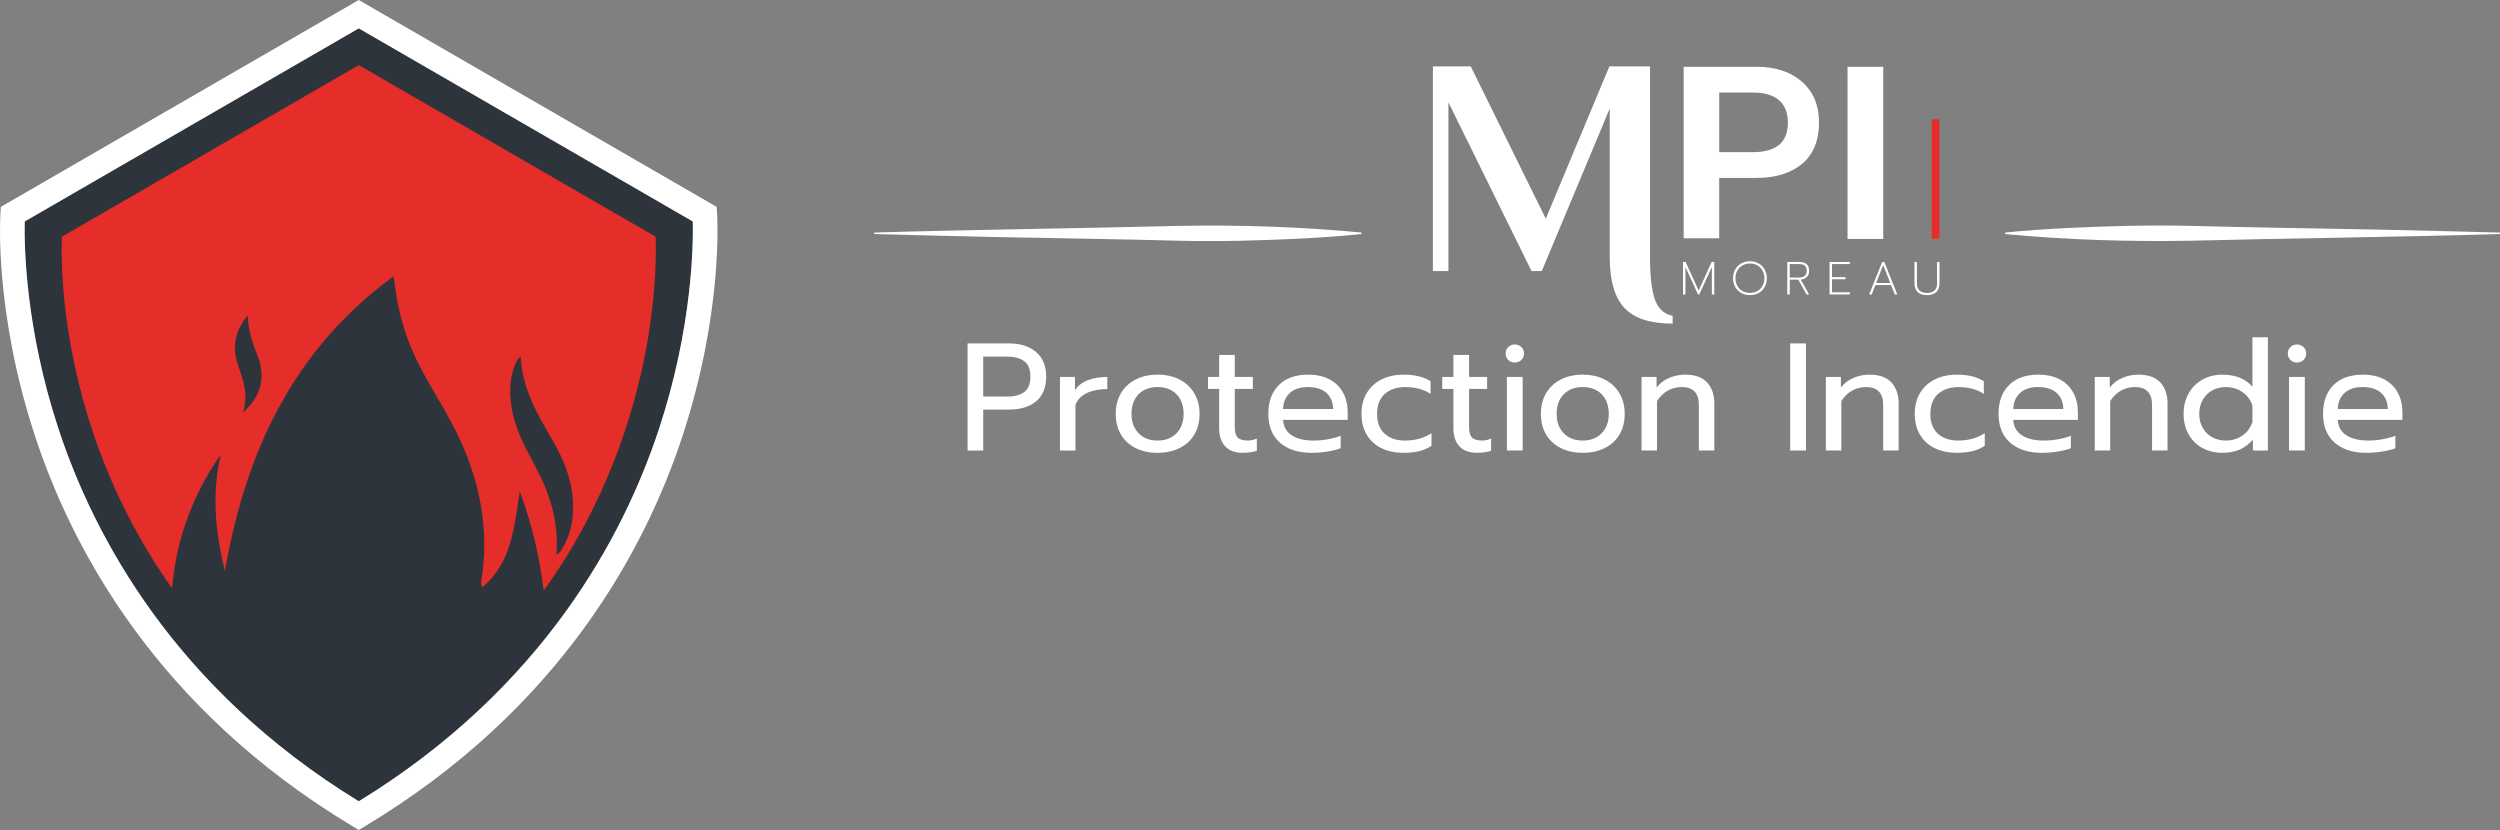
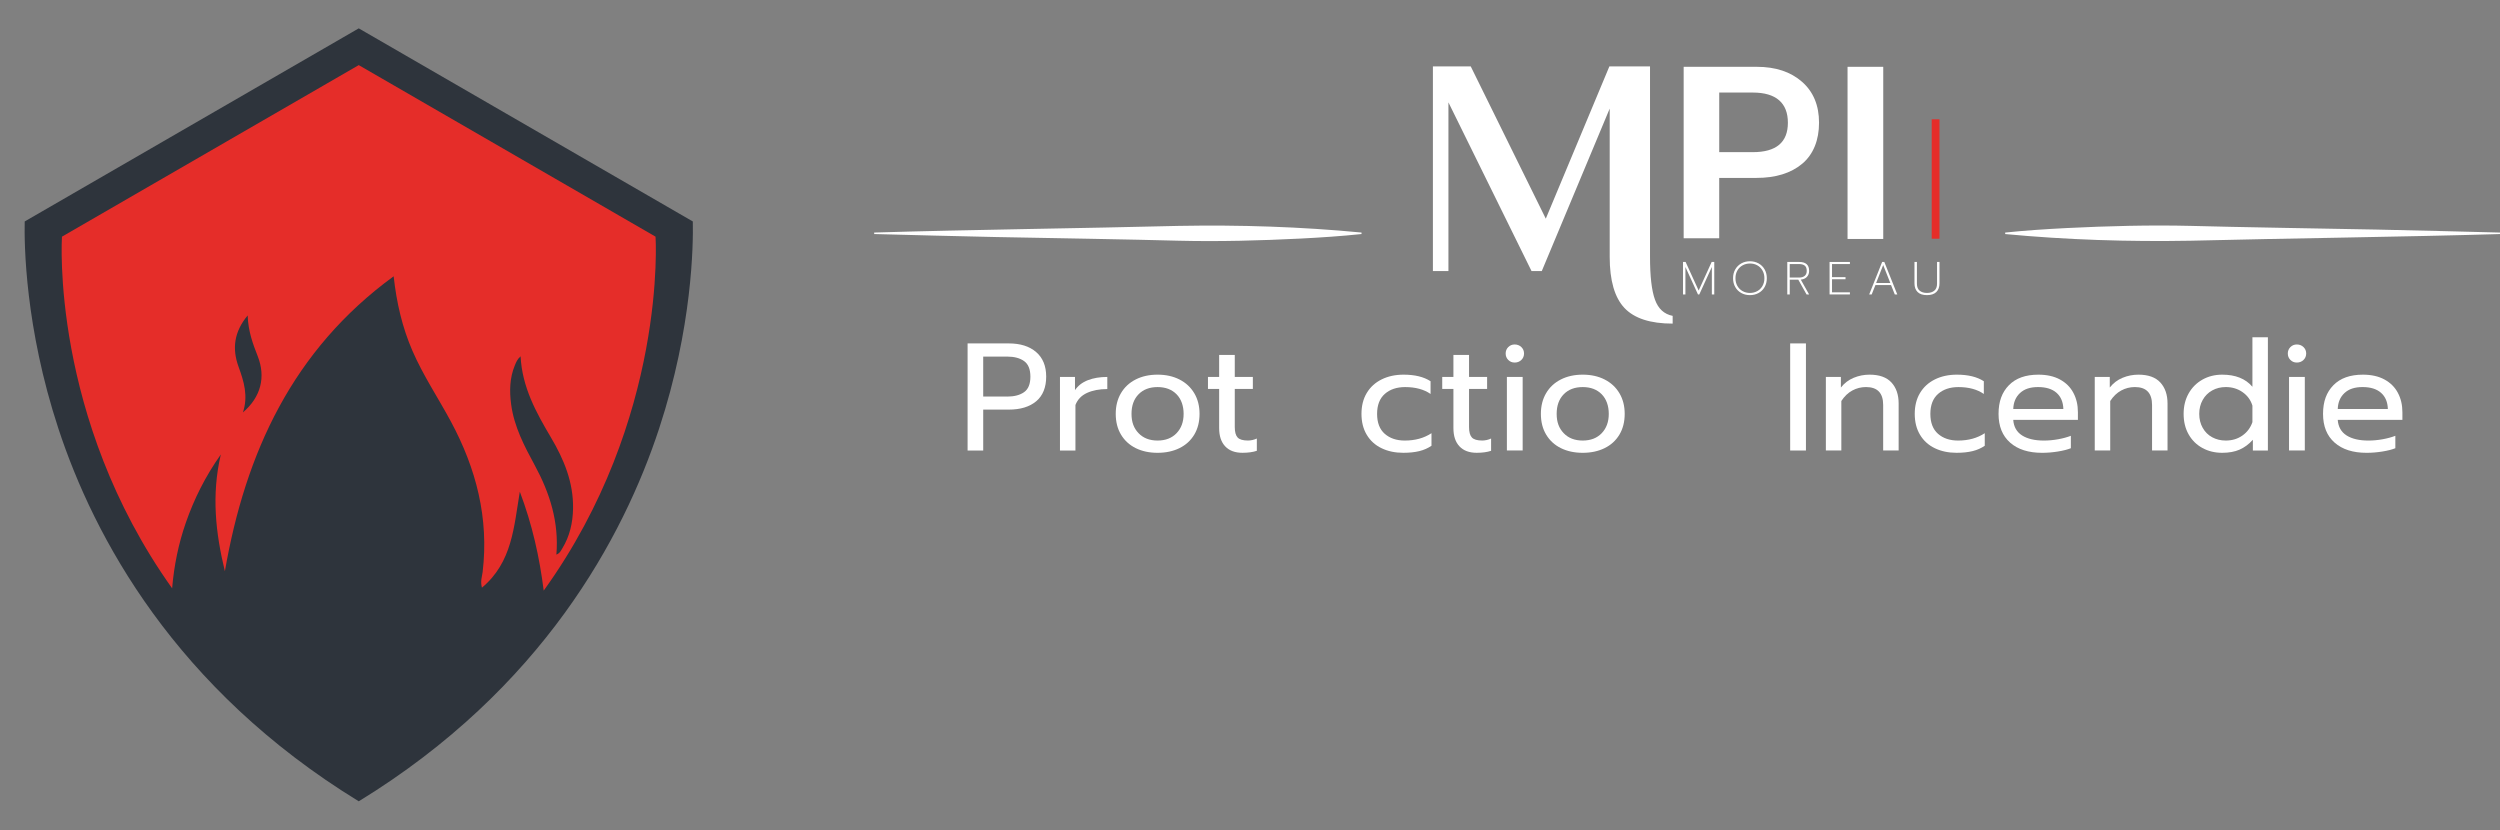
<svg xmlns="http://www.w3.org/2000/svg" id="Calque_1" viewBox="0 0 1325 439.89">
  <rect x="0" y="0" width="1325" height="439.89" fill="#808080" stroke="none" />
  <defs>
    <style>.cls-1{fill:#fff;}.cls-2{fill:#e52d29;}.cls-3{fill:#2e343c;}</style>
  </defs>
  <g>
    <g>
      <path class="cls-3" d="M190.14,15.03L13.09,117.37c-.27,12.23,.21,56.1,17.84,109.73,18.86,57.36,61.77,137.89,159.21,197.59,97.44-59.7,140.35-140.23,159.21-197.59,17.63-53.63,18.11-97.5,17.84-109.73L190.14,15.03Z" />
-       <path class="cls-1" d="M380.04,113.09l-.23-3.46L190.14,0,.46,109.63l-.23,3.46c-.14,2.1-3.22,52.15,18.16,117.52,19.72,60.28,64.94,145.17,168.4,207.26l3.35,2.01,3.35-2.01c103.46-62.09,148.68-146.98,168.4-207.26,21.38-65.37,18.3-115.42,18.16-117.52ZM190.14,424.69C92.7,364.99,49.79,284.46,30.93,227.1,13.3,173.47,12.82,129.6,13.09,117.37L190.14,15.03l177.05,102.34c.27,12.23-.21,56.1-17.84,109.73-18.86,57.36-61.77,137.89-159.21,197.59Z" />
    </g>
    <path class="cls-2" d="M347.44,125.43L190.14,34.51,32.84,125.43s-6.31,95.57,58.39,186.38c1.02-12.18,3.39-23.67,7.27-34.81,4.38-12.56,10.24-24.36,18.54-36.14-5.05,21.57-2.73,41.75,2.15,61.9,10.89-62.77,35.92-117.26,89.45-156.33,1.56,14.19,4.6,27.12,9.93,39.44,5.68,13.12,13.67,25.01,20.42,37.56,13.42,24.96,20.2,51.23,16.81,79.72-.29,2.42-1.31,4.88-.37,8.31,16.12-13.48,16.93-32.26,20.08-50.86,6.56,17.33,10.42,34.58,12.66,52.42,65.63-91.17,59.27-187.6,59.27-187.6Zm-218.69,93.16c2.89-8.73,.51-16.44-2.31-24.19-3.47-9.53-2.47-18.45,4.83-27.22,.25,8.34,2.73,15.01,5.33,21.63,4.33,11.02,1.71,21.6-7.85,29.78Zm169.26,72.07c-.71,1.16-1.24,2.54-3.13,3.29,1.43-17.29-3.51-32.68-11.41-47.25-5.58-10.28-11-20.57-12.56-32.35-.93-7.01-.82-13.97,1.93-20.65,.67-1.62,1.3-3.31,3.07-4.85,.82,16.38,8.28,29.81,16.11,43.04,6.91,11.67,11.95,23.83,11.7,37.68-.14,7.51-1.75,14.63-5.71,21.1Z" />
  </g>
  <path class="cls-1" d="M512.82,182.01h21.84c6.12,0,10.95,1.53,14.5,4.59,3.55,3.06,5.32,7.4,5.32,13.03s-1.76,10.08-5.28,13.03c-3.52,2.95-8.36,4.43-14.54,4.43h-13.56v21.68h-8.28v-56.76Zm20.95,28.18c3.79,0,6.79-.78,9.01-2.36,2.22-1.57,3.33-4.3,3.33-8.2s-1.11-6.64-3.33-8.24c-2.22-1.6-5.23-2.4-9.01-2.4h-12.67v21.19h12.67Z" />
  <path class="cls-1" d="M561.78,199.79h7.96v6.98c1.62-2.38,3.91-4.14,6.86-5.28s6.37-1.71,10.27-1.71v6.42c-4.17,0-7.74,.68-10.72,2.03-2.98,1.35-5.03,3.49-6.17,6.42v24.12h-8.2v-38.98Z" />
  <path class="cls-1" d="M601.94,237.51c-3.33-1.65-5.93-4.03-7.8-7.15-1.87-3.11-2.8-6.78-2.8-11s.92-7.82,2.76-10.96c1.84-3.14,4.44-5.56,7.8-7.27,3.36-1.71,7.23-2.56,11.61-2.56s8.25,.85,11.61,2.56c3.36,1.71,5.97,4.13,7.84,7.27,1.87,3.14,2.8,6.79,2.8,10.96s-.93,7.89-2.8,11c-1.87,3.11-4.48,5.5-7.84,7.15-3.36,1.65-7.23,2.48-11.61,2.48s-8.24-.83-11.57-2.48Zm21.64-7.92c2.49-2.6,3.74-6.01,3.74-10.23s-1.25-7.85-3.74-10.39c-2.49-2.54-5.85-3.82-10.07-3.82s-7.58,1.27-10.07,3.82c-2.49,2.54-3.74,6.01-3.74,10.39s1.24,7.63,3.74,10.23c2.49,2.6,5.85,3.9,10.07,3.9s7.58-1.3,10.07-3.9Z" />
  <path class="cls-1" d="M649.36,236.57c-2.14-2.27-3.21-5.49-3.21-9.66v-20.79h-5.93v-6.33h5.93v-11.69h8.28v11.69h9.58v6.33h-9.58v20.22c0,2.6,.5,4.44,1.5,5.52,1,1.08,2.83,1.62,5.48,1.62,1.57,0,3.14-.35,4.71-1.06v6.5c-2.06,.7-4.6,1.06-7.63,1.06-3.95,0-7-1.14-9.13-3.41Z" />
-   <path class="cls-1" d="M678.35,234.58c-4.09-3.6-6.13-8.67-6.13-15.23s1.83-11.45,5.48-15.18c3.65-3.74,8.86-5.6,15.63-5.6,4.49,0,8.31,.85,11.45,2.56,3.14,1.71,5.51,4.06,7.1,7.07,1.6,3,2.4,6.43,2.4,10.27v4.06h-34.27c.27,3.68,1.83,6.43,4.67,8.24,2.84,1.81,6.7,2.72,11.57,2.72,2.49,0,5.01-.23,7.55-.69,2.54-.46,4.79-1.07,6.74-1.83v6.58c-1.73,.7-4.02,1.29-6.86,1.75-2.84,.46-5.64,.69-8.4,.69-7.2,0-12.84-1.8-16.93-5.4Zm28.22-17.82c-.11-3.68-1.31-6.54-3.61-8.57-2.3-2.03-5.56-3.05-9.79-3.05s-7.31,1.06-9.58,3.17-3.46,4.93-3.57,8.44h26.55Z" />
  <path class="cls-1" d="M732.22,237.55c-3.36-1.62-5.97-3.99-7.84-7.11-1.87-3.11-2.8-6.81-2.8-11.08s.93-7.97,2.8-11.08c1.87-3.11,4.49-5.51,7.88-7.19,3.38-1.68,7.27-2.52,11.65-2.52,5.95,0,10.72,1.16,14.29,3.49v6.74c-3.52-2.44-8.01-3.65-13.48-3.65-4.44,0-8.03,1.21-10.76,3.61-2.73,2.41-4.1,5.94-4.1,10.6s1.35,8.18,4.06,10.56c2.71,2.38,6.25,3.57,10.64,3.57,5.47,0,10.18-1.3,14.13-3.9v6.66c-1.9,1.3-4.05,2.25-6.46,2.84-2.41,.59-5.24,.89-8.49,.89-4.33,0-8.18-.81-11.53-2.44Z" />
  <path class="cls-1" d="M773.52,236.57c-2.14-2.27-3.21-5.49-3.21-9.66v-20.79h-5.93v-6.33h5.93v-11.69h8.28v11.69h9.58v6.33h-9.58v20.22c0,2.6,.5,4.44,1.5,5.52,1,1.08,2.83,1.62,5.48,1.62,1.57,0,3.14-.35,4.71-1.06v6.5c-2.06,.7-4.6,1.06-7.63,1.06-3.95,0-7-1.14-9.13-3.41Z" />
  <path class="cls-1" d="M799.38,190.77c-.92-.92-1.38-2.06-1.38-3.41s.46-2.49,1.38-3.41c.92-.92,2.06-1.38,3.41-1.38s2.58,.46,3.53,1.38c.95,.92,1.42,2.06,1.42,3.41s-.47,2.49-1.42,3.41c-.95,.92-2.13,1.38-3.53,1.38s-2.49-.46-3.41-1.38Zm-.73,9.01h8.36v38.98h-8.36v-38.98Z" />
  <path class="cls-1" d="M827.27,237.51c-3.33-1.65-5.93-4.03-7.8-7.15-1.87-3.11-2.8-6.78-2.8-11s.92-7.82,2.76-10.96c1.84-3.14,4.44-5.56,7.8-7.27,3.36-1.71,7.23-2.56,11.61-2.56s8.25,.85,11.61,2.56c3.36,1.71,5.97,4.13,7.84,7.27,1.87,3.14,2.8,6.79,2.8,10.96s-.93,7.89-2.8,11c-1.87,3.11-4.48,5.5-7.84,7.15-3.36,1.65-7.23,2.48-11.61,2.48s-8.24-.83-11.57-2.48Zm21.64-7.92c2.49-2.6,3.74-6.01,3.74-10.23s-1.25-7.85-3.74-10.39c-2.49-2.54-5.85-3.82-10.07-3.82s-7.58,1.27-10.07,3.82c-2.49,2.54-3.74,6.01-3.74,10.39s1.24,7.63,3.74,10.23c2.49,2.6,5.85,3.9,10.07,3.9s7.58-1.3,10.07-3.9Z" />
-   <path class="cls-1" d="M870.02,199.79h7.96v5.6c1.84-2.33,4.1-4.05,6.78-5.16,2.68-1.11,5.48-1.66,8.4-1.66,5.2,0,9.07,1.38,11.61,4.14,2.54,2.76,3.82,6.47,3.82,11.12v24.93h-8.2v-24.12c0-6.33-3.03-9.5-9.09-9.5-2.6,0-5.02,.61-7.27,1.83-2.25,1.22-4.18,3.07-5.81,5.56v26.23h-8.2v-38.98Z" />
  <path class="cls-1" d="M948.79,182.01h8.36v56.76h-8.36v-56.76Z" />
  <path class="cls-1" d="M967.71,199.79h7.96v5.6c1.84-2.33,4.1-4.05,6.78-5.16,2.68-1.11,5.48-1.66,8.4-1.66,5.2,0,9.07,1.38,11.61,4.14,2.54,2.76,3.82,6.47,3.82,11.12v24.93h-8.2v-24.12c0-6.33-3.03-9.5-9.09-9.5-2.6,0-5.02,.61-7.27,1.83s-4.18,3.07-5.81,5.56v26.23h-8.2v-38.98Z" />
  <path class="cls-1" d="M1025.45,237.55c-3.36-1.62-5.97-3.99-7.84-7.11-1.87-3.11-2.8-6.81-2.8-11.08s.93-7.97,2.8-11.08c1.87-3.11,4.49-5.51,7.88-7.19,3.38-1.68,7.27-2.52,11.65-2.52,5.95,0,10.72,1.16,14.29,3.49v6.74c-3.52-2.44-8.01-3.65-13.48-3.65-4.44,0-8.03,1.21-10.76,3.61-2.73,2.41-4.1,5.94-4.1,10.6s1.35,8.18,4.06,10.56c2.71,2.38,6.25,3.57,10.64,3.57,5.47,0,10.18-1.3,14.13-3.9v6.66c-1.9,1.3-4.05,2.25-6.46,2.84-2.41,.59-5.24,.89-8.49,.89-4.33,0-8.18-.81-11.53-2.44Z" />
  <path class="cls-1" d="M1065.36,234.58c-4.09-3.6-6.13-8.67-6.13-15.23s1.83-11.45,5.48-15.18c3.65-3.74,8.86-5.6,15.63-5.6,4.49,0,8.31,.85,11.45,2.56,3.14,1.71,5.51,4.06,7.1,7.07,1.6,3,2.4,6.43,2.4,10.27v4.06h-34.27c.27,3.68,1.83,6.43,4.67,8.24,2.84,1.81,6.7,2.72,11.57,2.72,2.49,0,5.01-.23,7.55-.69,2.54-.46,4.79-1.07,6.74-1.83v6.58c-1.73,.7-4.02,1.29-6.86,1.75-2.84,.46-5.64,.69-8.4,.69-7.2,0-12.84-1.8-16.93-5.4Zm28.22-17.82c-.11-3.68-1.31-6.54-3.61-8.57-2.3-2.03-5.56-3.05-9.79-3.05s-7.31,1.06-9.58,3.17-3.46,4.93-3.57,8.44h26.55Z" />
  <path class="cls-1" d="M1110.22,199.79h7.96v5.6c1.84-2.33,4.1-4.05,6.78-5.16,2.68-1.11,5.48-1.66,8.4-1.66,5.2,0,9.07,1.38,11.61,4.14,2.54,2.76,3.82,6.47,3.82,11.12v24.93h-8.2v-24.12c0-6.33-3.03-9.5-9.09-9.5-2.6,0-5.02,.61-7.27,1.83-2.25,1.22-4.18,3.07-5.81,5.56v26.23h-8.2v-38.98Z" />
  <path class="cls-1" d="M1167.27,237.43c-3.11-1.71-5.55-4.11-7.31-7.23-1.76-3.11-2.64-6.73-2.64-10.84s.88-7.66,2.64-10.8c1.76-3.14,4.2-5.59,7.31-7.35,3.11-1.76,6.62-2.64,10.51-2.64,7.04,0,12.37,2.14,16,6.42v-26.23h8.2v60.01h-7.96v-5.68c-2.16,2.38-4.53,4.13-7.1,5.24-2.57,1.11-5.62,1.66-9.14,1.66-3.9,0-7.4-.85-10.51-2.56Zm21.19-6.58c2.52-1.76,4.29-4.13,5.32-7.11v-8.77c-.92-2.98-2.67-5.36-5.24-7.15-2.57-1.79-5.53-2.68-8.89-2.68-2.65,0-5.05,.6-7.19,1.79-2.14,1.19-3.82,2.87-5.03,5.04-1.22,2.17-1.83,4.63-1.83,7.39s.61,5.23,1.83,7.39c1.22,2.17,2.89,3.83,5.03,4.99,2.14,1.16,4.53,1.75,7.19,1.75,3.36,0,6.29-.88,8.81-2.64Z" />
  <path class="cls-1" d="M1213.92,190.77c-.92-.92-1.38-2.06-1.38-3.41s.46-2.49,1.38-3.41c.92-.92,2.06-1.38,3.41-1.38s2.58,.46,3.53,1.38c.95,.92,1.42,2.06,1.42,3.41s-.47,2.49-1.42,3.41c-.95,.92-2.13,1.38-3.53,1.38s-2.49-.46-3.41-1.38Zm-.73,9.01h8.36v38.98h-8.36v-38.98Z" />
  <path class="cls-1" d="M1237.34,234.58c-4.09-3.6-6.13-8.67-6.13-15.23s1.83-11.45,5.48-15.18c3.65-3.74,8.86-5.6,15.63-5.6,4.49,0,8.31,.85,11.45,2.56,3.14,1.71,5.51,4.06,7.1,7.07,1.6,3,2.4,6.43,2.4,10.27v4.06h-34.27c.27,3.68,1.83,6.43,4.67,8.24,2.84,1.81,6.7,2.72,11.57,2.72,2.49,0,5.01-.23,7.55-.69,2.54-.46,4.79-1.07,6.74-1.83v6.58c-1.73,.7-4.02,1.29-6.86,1.75-2.84,.46-5.64,.69-8.4,.69-7.2,0-12.84-1.8-16.93-5.4Zm28.22-17.82c-.11-3.68-1.31-6.54-3.61-8.57-2.3-2.03-5.56-3.05-9.79-3.05s-7.31,1.06-9.58,3.17-3.46,4.93-3.57,8.44h26.55Z" />
  <path class="cls-1" d="M877.15,158.85c-1.77-4.82-2.64-12.39-2.64-22.69V35.19h-21.54l-33.7,80.71-39.78-80.71h-20.05v108.49h8.23V54.26l44.05,89.42h5.42l36-86.13v78.62c0,12.49,2.61,21.51,7.81,27.04s13.72,8.3,25.56,8.3v-4.11c-4.49-.88-7.62-3.73-9.36-8.55Z" />
  <path class="cls-1" d="M892.35,35.41h38.73c9.97,0,17.95,2.64,23.98,7.93,6.02,5.28,9.03,12.52,9.03,21.7s-2.98,16.79-8.96,21.78c-5.98,4.98-14.05,7.47-24.19,7.47h-19.76v31.98h-18.84V35.41Zm36.64,45.23c12.4,0,18.59-5.2,18.59-15.6s-6.19-15.99-18.59-15.99h-17.8v31.58h17.8Z" />
  <polygon class="cls-1" points="979.2 35.41 979.2 67.52 979.2 126.65 998.12 126.65 998.12 94.54 998.12 35.41 979.2 35.41" />
  <polygon class="cls-2" points="1023.8 63.23 1023.8 115.4 1023.8 126.52 1027.93 126.52 1027.93 74.36 1027.93 63.23 1023.8 63.23" />
  <path class="cls-1" d="M891.99,138.84h1.38l6.92,15.14,6.89-15.14h1.38v17.21h-1.28v-14.55l-6.65,14.55h-.71l-6.65-14.55v14.55h-1.28v-17.21Z" />
  <path class="cls-1" d="M922.89,155.3c-1.35-.75-2.42-1.8-3.2-3.16-.78-1.36-1.17-2.92-1.17-4.68s.39-3.31,1.17-4.68c.78-1.36,1.85-2.42,3.2-3.18,1.35-.75,2.88-1.13,4.57-1.13s3.22,.38,4.58,1.13c1.36,.76,2.43,1.81,3.21,3.18s1.17,2.92,1.17,4.68-.39,3.32-1.17,4.68c-.78,1.36-1.85,2.42-3.21,3.16-1.36,.75-2.89,1.12-4.58,1.12s-3.21-.37-4.57-1.12Zm8.44-1c1.17-.64,2.1-1.55,2.78-2.73,.68-1.18,1.02-2.55,1.02-4.11s-.34-2.9-1.01-4.09c-.67-1.18-1.59-2.1-2.74-2.74-1.16-.65-2.45-.97-3.88-.97s-2.73,.32-3.9,.96c-1.17,.64-2.1,1.55-2.78,2.73-.68,1.18-1.02,2.55-1.02,4.11s.34,2.93,1.02,4.11c.68,1.18,1.6,2.09,2.77,2.73s2.45,.96,3.86,.96,2.7-.32,3.88-.96Z" />
  <path class="cls-1" d="M947.25,138.84h6.37c3.48,0,5.22,1.58,5.22,4.73,0,1.26-.39,2.31-1.16,3.15-.77,.84-1.86,1.33-3.27,1.48l4.41,7.85h-1.35l-4.38-7.83h-4.53v7.83h-1.3v-17.21Zm6.28,8.27c1.26,0,2.25-.3,2.97-.91,.71-.61,1.07-1.49,1.07-2.63,0-1.31-.35-2.24-1.05-2.79-.7-.55-1.69-.83-2.97-.83h-5v7.16h4.97Z" />
  <path class="cls-1" d="M969.67,138.84h10.78v1.11h-9.48v6.94h7.16v1.11h-7.16v6.94h9.48v1.11h-10.78v-17.21Z" />
  <path class="cls-1" d="M997.53,138.84h1.16l6.87,17.21h-1.33l-1.97-4.95h-8.29l-1.97,4.95h-1.33l6.87-17.21Zm4.33,11.15l-3.77-9.53-3.74,9.53h7.51Z" />
  <path class="cls-1" d="M1016.34,154.78c-1.12-1.09-1.67-2.63-1.67-4.62v-11.32h1.3v11.52c0,1.66,.48,2.89,1.43,3.69,.95,.8,2.25,1.21,3.89,1.21s2.94-.4,3.9-1.21c.96-.8,1.44-2.03,1.44-3.69v-11.52h1.3v11.32c0,1.99-.56,3.52-1.69,4.62-1.12,1.09-2.78,1.64-4.96,1.64s-3.83-.55-4.95-1.64Z" />
  <path class="cls-1" d="M463.34,123.25c50.1-1.52,111.16-2.25,161.42-3.53,32.17-.6,64.81,.46,96.85,3.53v.79c-10.76,1.14-21.52,1.84-32.28,2.4-21.18,1.06-43.39,1.67-64.57,1.14-21.81-.63-74.36-1.52-96.86-1.95-21.52-.53-43.05-.95-64.57-1.59v-.79h0Z" />
  <path class="cls-1" d="M1325,124.05c-50.87,1.52-112.87,2.25-163.91,3.53-32.67,.6-65.81-.46-98.34-3.53v-.79c10.93-1.14,21.85-1.84,32.78-2.4,21.5-1.06,44.06-1.67,65.56-1.14,22.14,.63,75.5,1.52,98.34,1.95,21.85,.53,43.71,.95,65.56,1.59v.79h0Z" />
</svg>